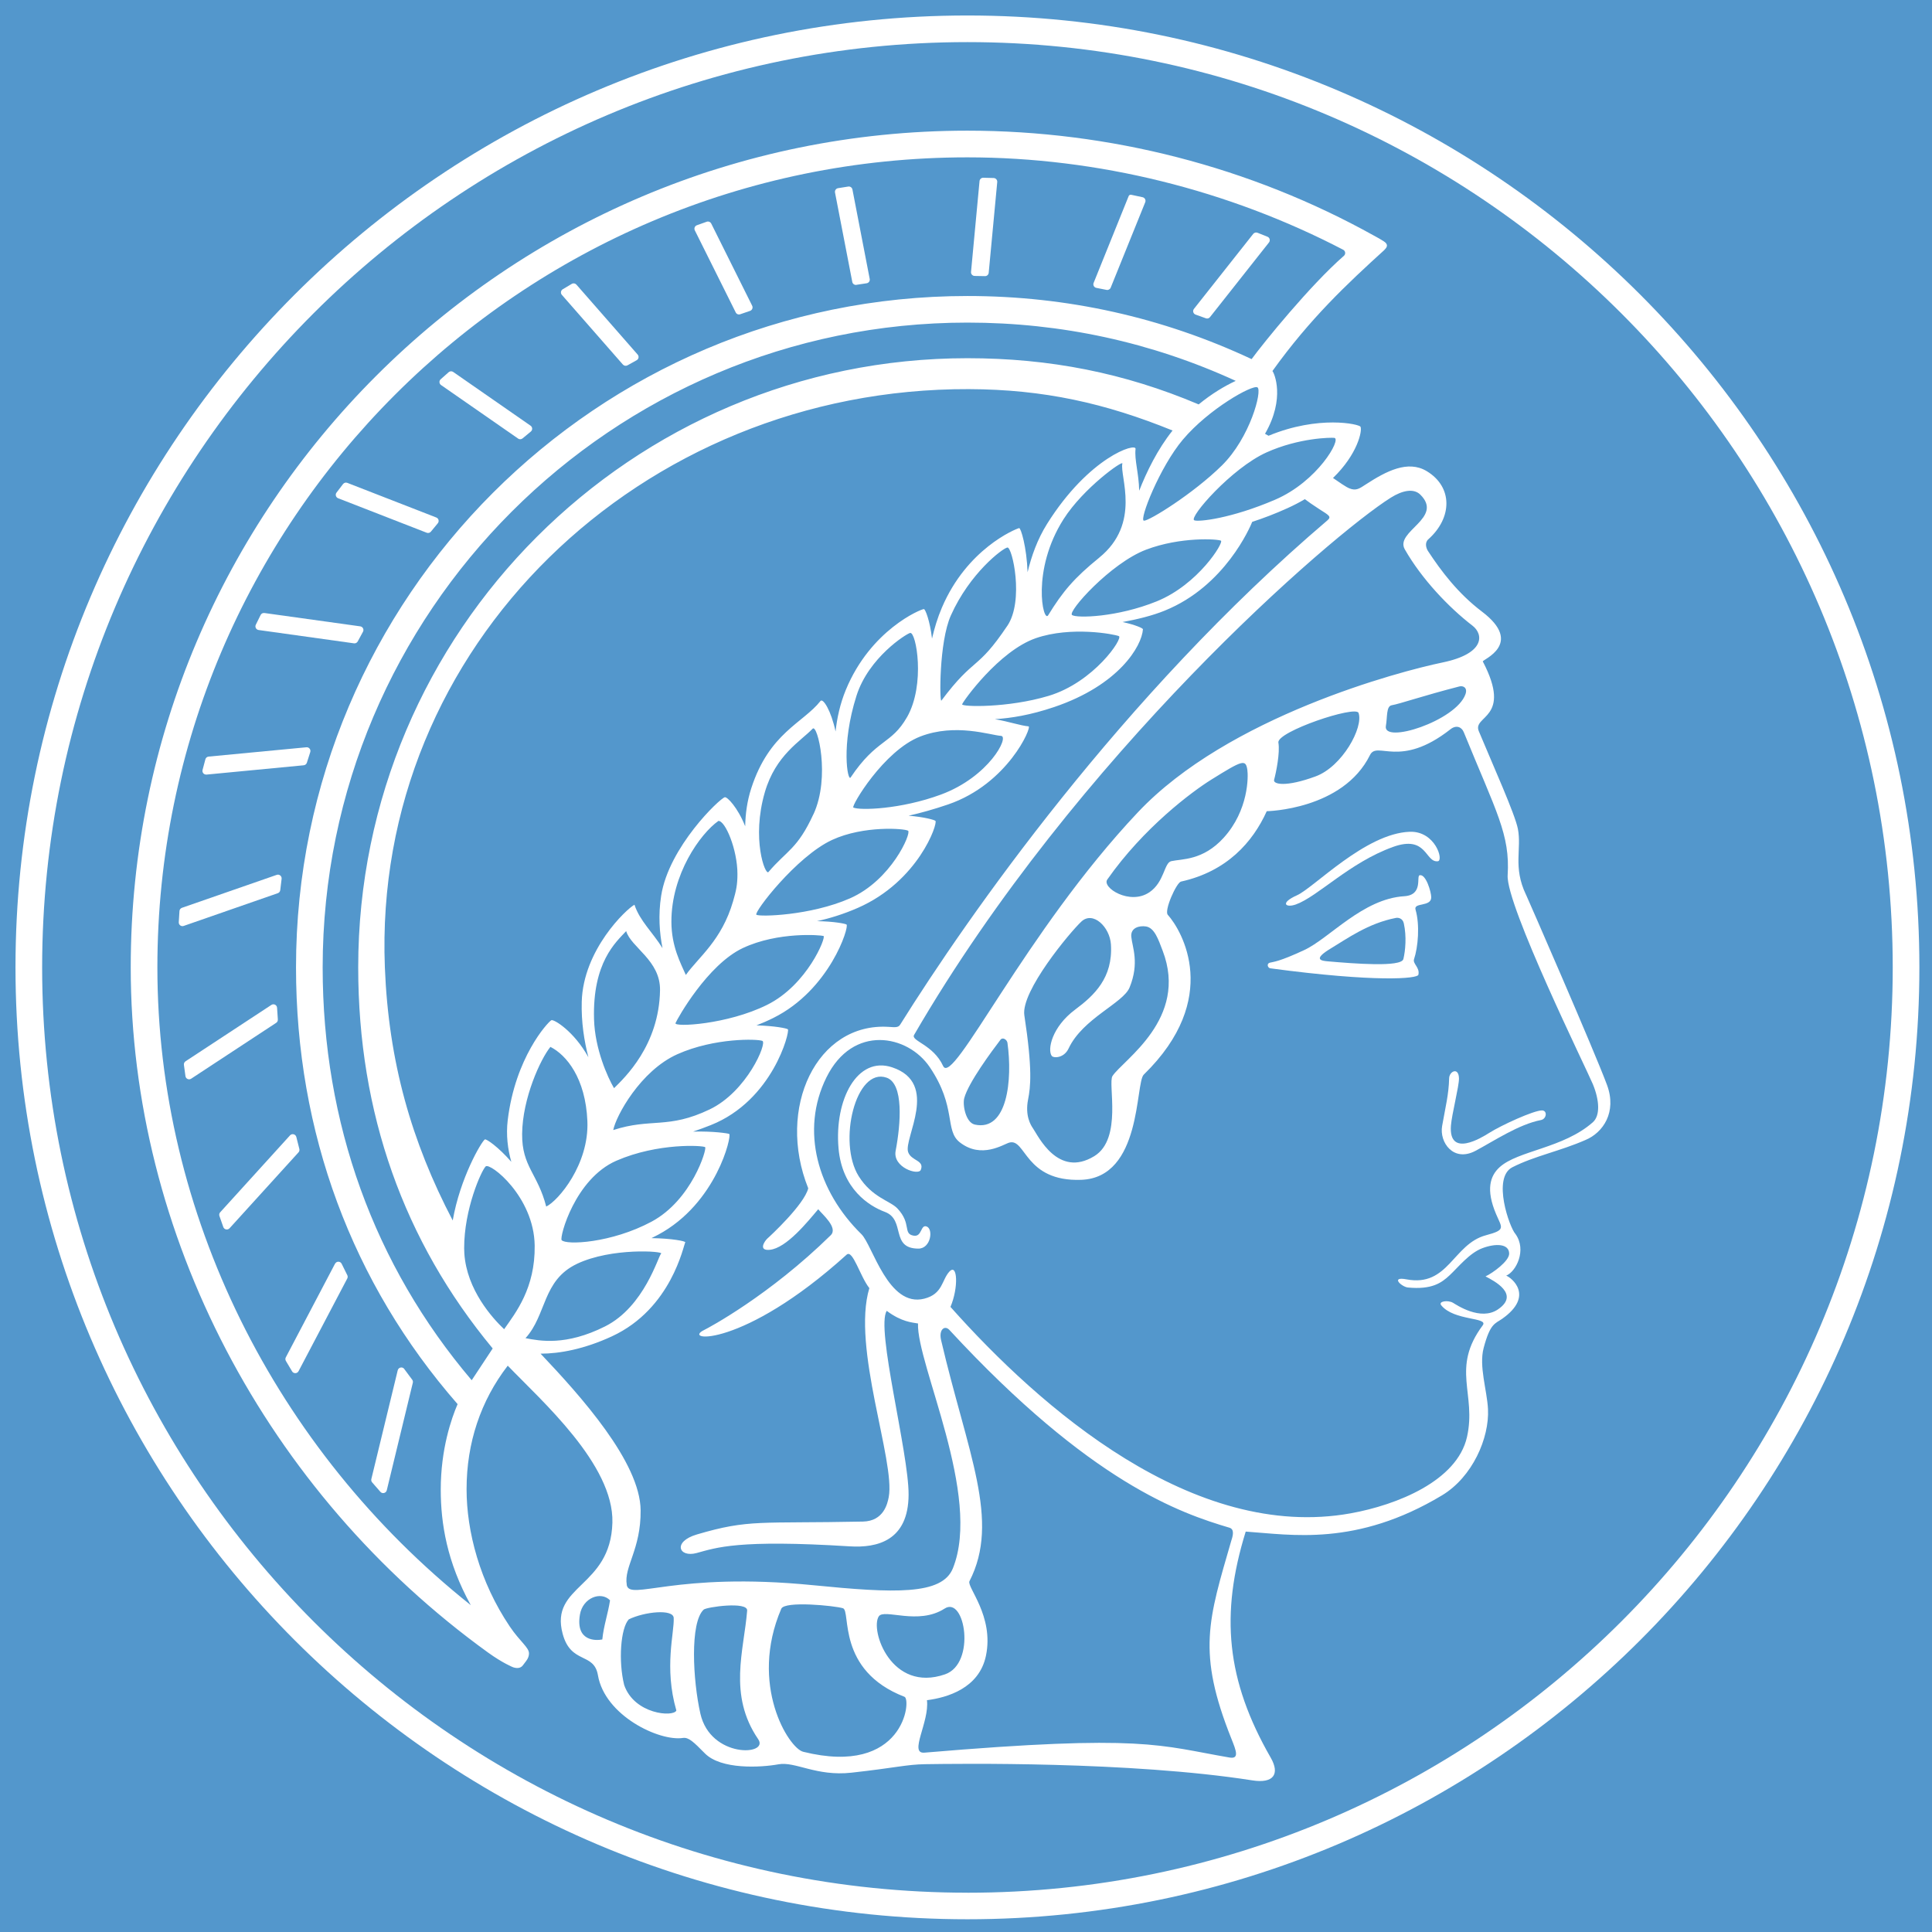
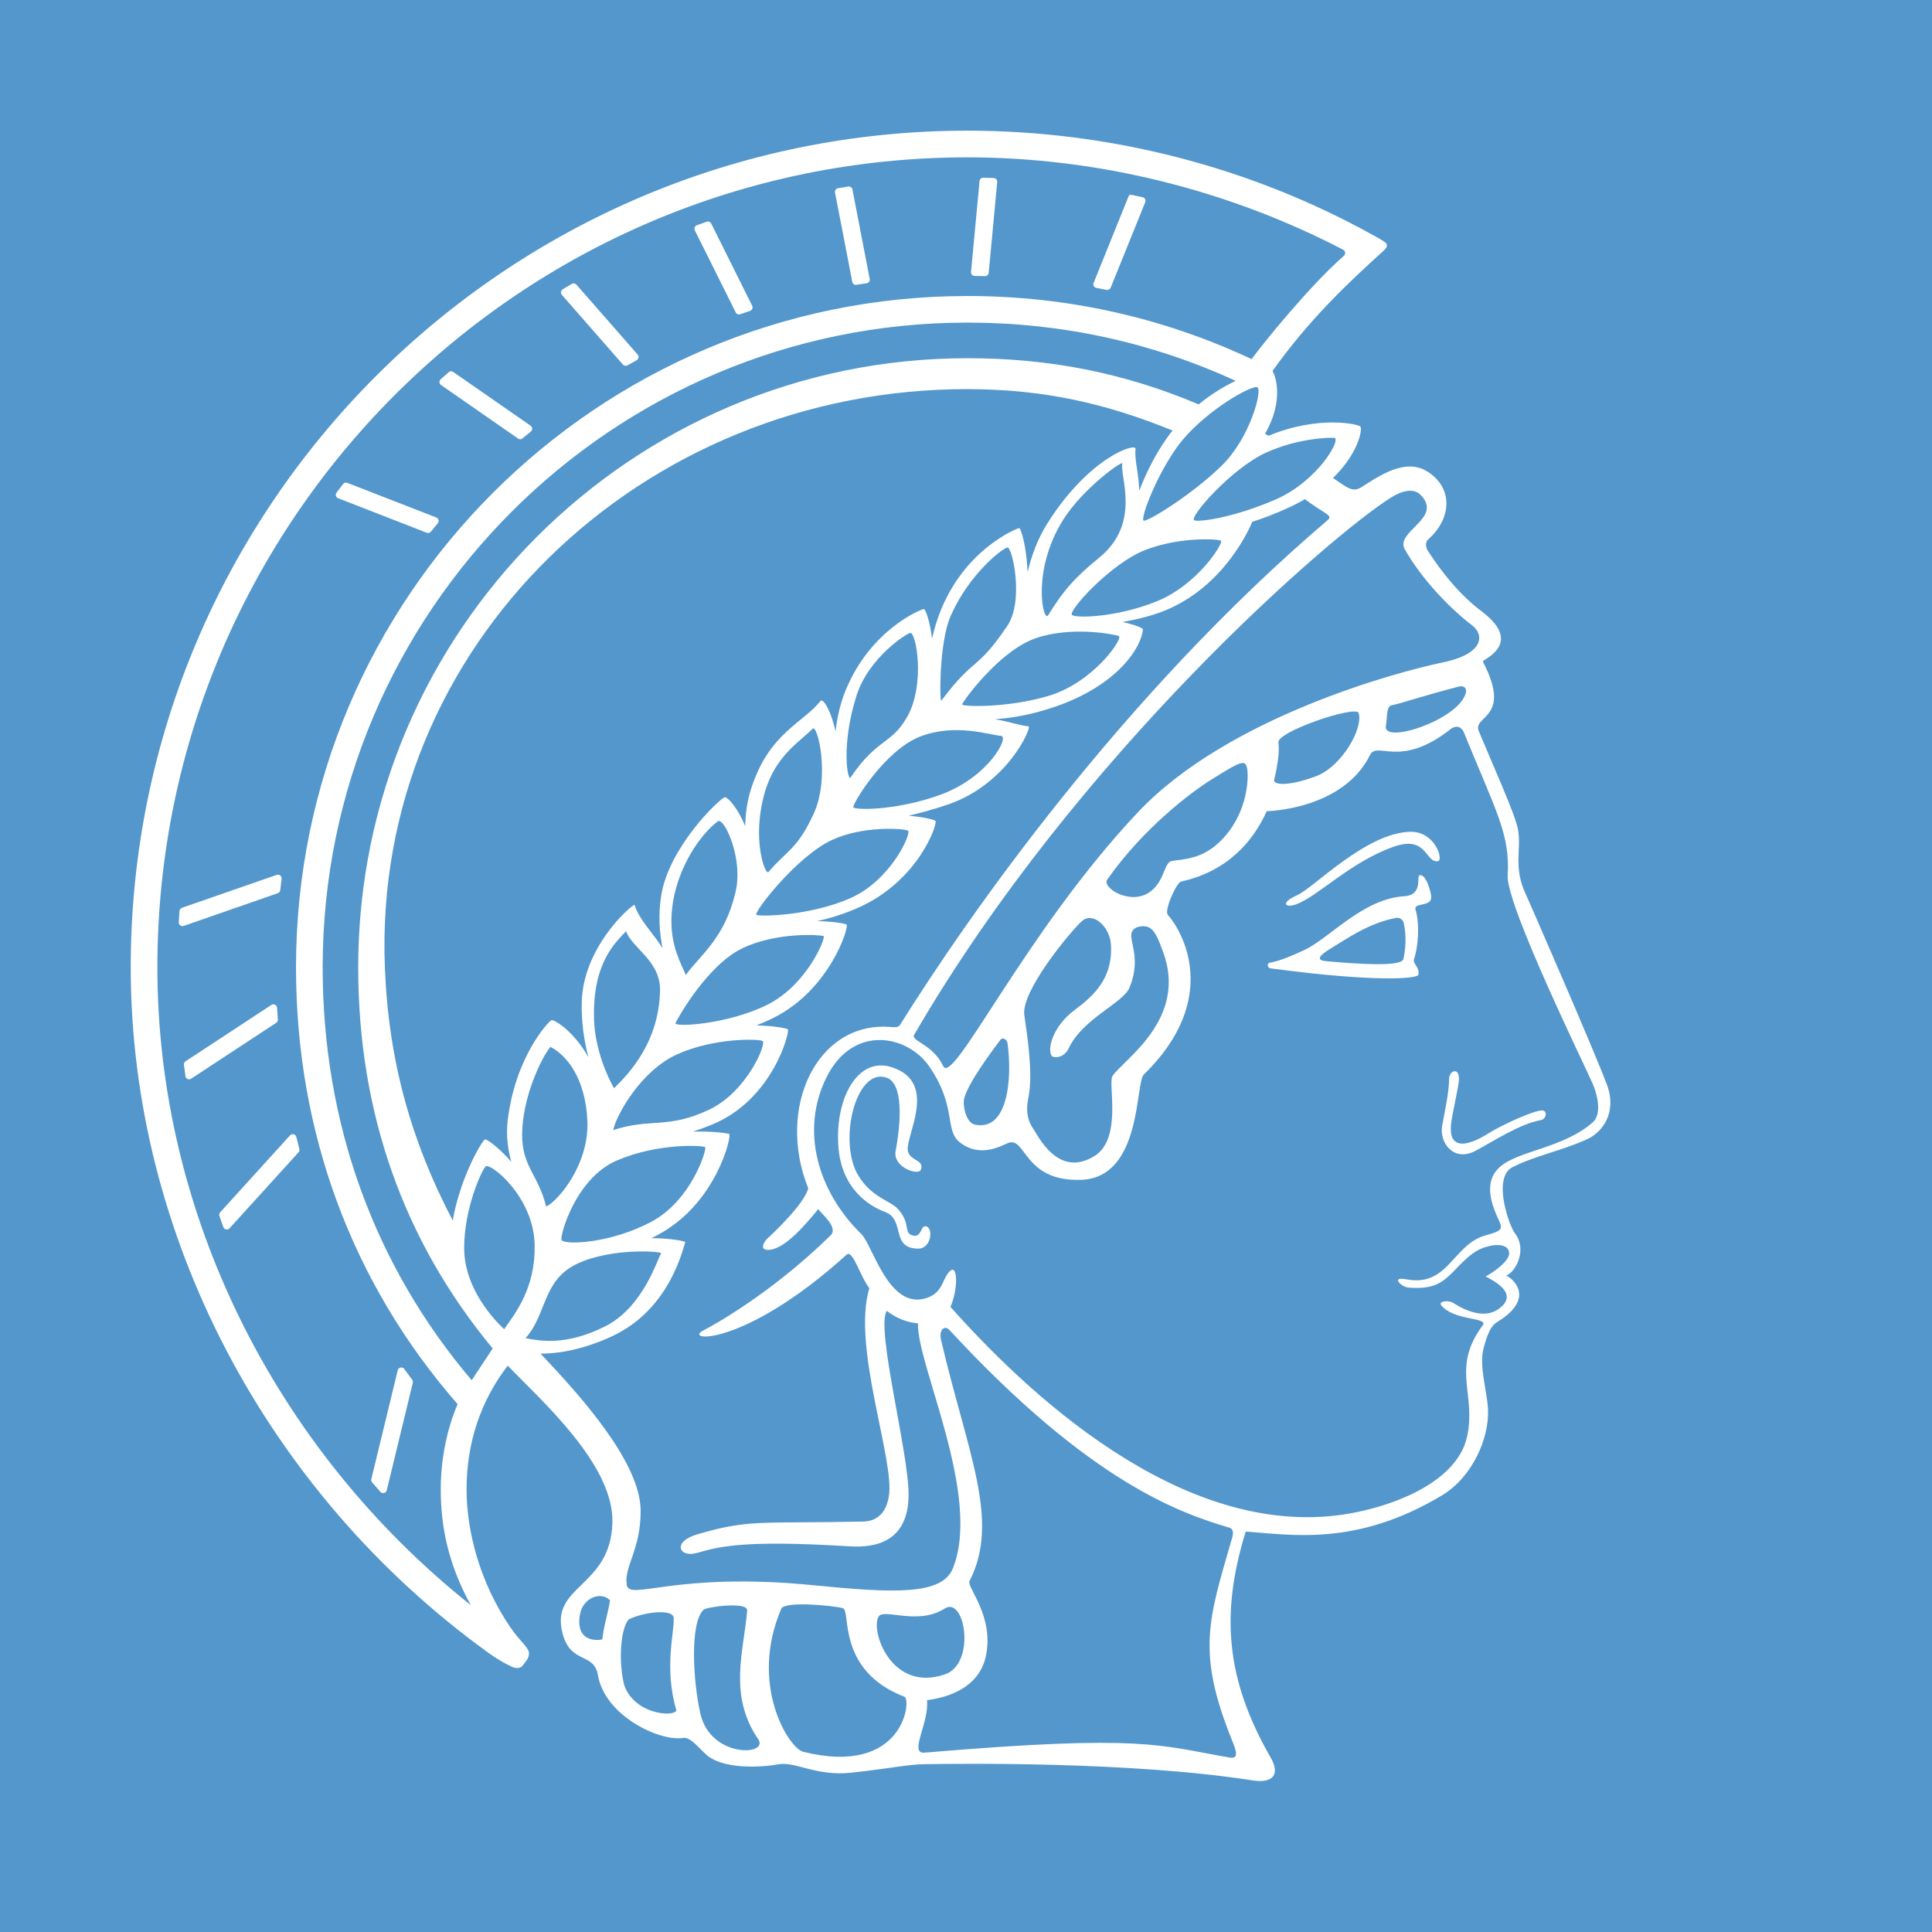
<svg xmlns="http://www.w3.org/2000/svg" id="Minerva" viewBox="0 0 63.859 63.859">
  <rect id="Background" width="63.859" height="63.859" style="fill:#5397cc;" />
  <g id="Minerva-Invers">
-     <path d="M31.977.512C14.626.512.512,14.627.512,31.974c0,17.35,14.114,31.464,31.465,31.464,17.349,0,31.465-14.114,31.465-31.464C63.442,14.627,49.326.512,31.977.512ZM31.977,62.56C15.112,62.56,1.393,48.84,1.393,31.974,1.393,15.111,15.112,1.392,31.977,1.392c16.863,0,30.584,13.72,30.584,30.583,0,16.866-13.721,30.586-30.584,30.586Z" style="fill:#fff;" />
    <path d="M50.438,29.57c-.436-.911-.137-1.508-.267-2.174-.096-.491-.826-2.109-1.292-3.229-.219-.527,1.128-.398.133-2.303-.029-.057,1.384-.578-.029-1.649-.79-.599-1.346-1.336-1.782-2-.061-.092-.118-.275.009-.389.798-.71.815-1.731-.052-2.253-.626-.377-1.344.005-2.005.433-.217.141-.327.228-.554.135-.116-.047-.338-.204-.539-.342.815-.788.973-1.565.909-1.694-.043-.087-1.382-.388-3.039.298-.036-.021-.075-.042-.117-.065.682-1.181.299-2.013.248-2.071-.001-.001-.003-.001-.004-.002,1.242-1.734,2.475-2.888,3.694-3.996.001-.001.027-.029.027-.03.079-.08.109-.17-.043-.265-.128-.081-.164-.1-.32-.185-4.085-2.274-8.74-3.47-13.441-3.47-15.249,0-27.653,12.407-27.653,27.653,0,8.834,4.483,17.355,11.808,22.648.488.353.827.487.827.487.121.042.247.041.324-.059l.108-.142c.07-.09.097-.176.097-.254,0-.202-.292-.383-.635-.891-.99-1.469-1.428-3.139-1.428-4.538,0-1.53.466-2.922,1.361-4.083,1.104,1.15,3.511,3.265,3.459,5.188-.059,2.161-2.08,2.054-1.644,3.675.274,1.017,1.034.598,1.166,1.369.228,1.336,2.025,2.191,2.808,2.073.19-.028.351.129.726.509.535.543,1.849.469,2.433.362.555-.101,1.251.405,2.411.277,1.452-.16,1.821-.272,2.441-.281,1.049-.015,6.754-.1,10.81.535.699.11.921-.206.608-.751-1.47-2.56-1.674-4.734-.826-7.472,1.498.101,3.652.506,6.488-1.198,1.006-.605,1.569-1.894,1.52-2.854-.032-.623-.305-1.412-.143-2.019.217-.816.375-.797.611-.962,1.083-.762.301-1.366.134-1.427.327-.133.686-.844.308-1.374-.194-.206-.784-1.864-.103-2.209.734-.373,1.572-.531,2.416-.901.58-.242,1.043-.918.712-1.816-.397-1.079-2.613-6.154-2.68-6.296ZM19.908,54.19c-.212.042-.891.068-.739-.825.094-.551.692-.782.995-.469-.065.428-.212.846-.256,1.294ZM45.977,16.446c.358-.225.742-.321.969-.097.786.777-.853,1.213-.512,1.81.559.979,1.45,1.916,2.236,2.521.37.284.423.925-.989,1.217-1.421.294-7.082,1.786-10.068,4.95-3.739,3.962-6.116,9.093-6.44,8.387-.327-.711-1.076-.826-.959-1.027,5.368-9.25,13.782-16.515,15.762-17.761ZM48.439,22.945c-.308.882-2.746,1.665-2.631,1.046.052-.28.006-.648.192-.68.27-.046,1.041-.315,2.238-.622.12-.031.277.037.201.256ZM42.255,24.546c-.062-.361,2.559-1.242,2.65-.981.168.481-.541,1.774-1.419,2.097-.997.367-1.411.258-1.373.116.069-.26.199-.9.142-1.232ZM36.172,38.213c-1.205.739-1.859-.673-2.03-.92-.074-.106-.265-.417-.161-.948.082-.418.152-.986-.123-2.786-.121-.792,1.517-2.756,1.886-3.099.383-.357.94.178.976.758.069,1.102-.55,1.682-1.182,2.152-.775.577-.923,1.329-.775,1.53.058.079.405.081.558-.245.467-.994,1.802-1.495,2.015-2.015.333-.813.089-1.335.057-1.677-.028-.298.263-.374.483-.341.284.043.411.428.554.803.863,2.248-1.308,3.608-1.658,4.14-.161.245.337,2.074-.6,2.648ZM37.99,29.493c-.646.439-1.577-.156-1.391-.421,1.2-1.713,2.799-2.905,3.439-3.303,1.028-.64,1.137-.685,1.191-.323.033.218.043,1.338-.785,2.248-.687.754-1.376.691-1.73.77-.239.054-.225.691-.723,1.029ZM32.219,37.17c-.296-.065-.408-.644-.347-.873.134-.509.916-1.562,1.198-1.931.07-.092.214-.007.23.104.171,1.222-.001,2.938-1.08,2.701ZM41.859,14.955c1.083-.487,2.131-.495,2.244-.482.246.029-.547,1.44-1.961,2.046-1.457.625-2.545.739-2.669.678-.186-.092,1.235-1.723,2.387-2.242ZM16.901,38.403c-.432-.497-.834-.77-.875-.741-.12.084-.82,1.281-1.062,2.679-1.364-2.608-2.12-5.244-2.243-8.366-.418-10.608,8.466-19.151,19.308-19.113,2.473.009,4.507.466,6.728,1.368-.497.622-.858,1.366-1.103,1.99-.011-.575-.162-1.022-.12-1.381.026-.221-1.536.265-2.923,2.474-.322.512-.521,1.078-.646,1.601-.029-.829-.223-1.474-.28-1.459-.142.039-1.725.692-2.551,2.626-.145.339-.25.688-.328,1.027-.069-.59-.221-.978-.269-.976-.104.004-1.763.687-2.581,2.674-.19.462-.291.935-.338,1.373-.147-.692-.415-1.115-.499-1.008-.573.727-1.692,1.049-2.286,2.88-.14.43-.195.86-.202,1.26-.247-.62-.593-.977-.673-.96-.162.034-1.852,1.64-2.105,3.259-.1.639-.054,1.232.045,1.73-.323-.522-.753-.904-.927-1.436-.266.142-1.697,1.488-1.743,3.211-.018.67.082,1.3.22,1.831-.476-.864-1.151-1.269-1.226-1.224-.124.076-1.192,1.232-1.441,3.307-.058.486.001.952.119,1.374ZM39.099,14.529c.853-1.011,2.301-1.825,2.464-1.725.166.102-.243,1.665-1.178,2.584-.944.929-2.404,1.834-2.574,1.823-.17-.011.52-1.772,1.288-2.682ZM36.332,18.434c-.828.671-1.204,1.117-1.687,1.903-.165.268-.566-1.49.51-3.178.659-1.034,1.972-1.961,1.943-1.838-.095.412.636,1.975-.766,3.112ZM33.296,20.684c-1.014,1.511-1.071.995-2.18,2.473-.061.081-.083-1.929.313-2.814.624-1.396,1.706-2.217,1.868-2.246.161-.028.559,1.753,0,2.587ZM29.978,23.707c-.521.91-.995.701-1.863,1.992-.096.142-.325-1.068.195-2.703.401-1.26,1.641-2.044,1.773-2.075.199-.047.515,1.704-.104,2.786ZM26.888,26.909c-.531,1.156-.872,1.194-1.488,1.914-.106.124-.567-1.099-.12-2.636.357-1.23,1.182-1.685,1.581-2.102.157-.165.593,1.595.029,2.824ZM24.375,28.89c0,.353-.043.554-.144.899-.378,1.301-1.145,1.849-1.562,2.437-.167-.385-.474-.93-.477-1.756-.004-1.573.954-2.913,1.554-3.336.228-.009.629.947.629,1.756ZM21.816,32.727c-.028,1.829-1.177,2.901-1.52,3.241-.213-.362-.632-1.295-.661-2.274-.055-1.885.724-2.554,1.062-2.918.161.54,1.134.968,1.119,1.952ZM18.193,34.603c.527.265,1.163,1.033,1.222,2.454.06,1.427-.962,2.634-1.361,2.824-.278-1.09-.805-1.318-.796-2.4.011-1.182.61-2.48.935-2.878ZM20.375,38.365c1.372-.597,2.87-.505,2.933-.447.063.058-.438,1.746-1.772,2.462-1.332.713-2.835.78-2.972.61-.076-.095.439-2.028,1.811-2.625ZM20.27,37.351c.085-.455.899-1.963,2.123-2.507h0c1.226-.547,2.646-.506,2.807-.439.161.066-.51,1.674-1.744,2.265-1.381.661-1.934.275-3.185.682ZM22.328,33.817c.057-.139,1.055-1.932,2.228-2.482,1.163-.545,2.568-.429,2.664-.398.096.031-.534,1.617-1.865,2.277-1.315.654-3.083.742-3.027.604ZM25.001,30.235c-.096-.073,1.321-1.926,2.503-2.473,1.04-.481,2.398-.379,2.512-.303.114.076-.554,1.636-1.925,2.236-1.307.573-2.995.613-3.091.54ZM28.205,26.692c-.079-.039,1.003-1.882,2.218-2.35,1.161-.446,2.311-.042,2.664-.019.284.019-.398,1.355-1.991,1.942-1.328.49-2.688.527-2.892.426ZM31.802,23.279c.021-.086,1.21-1.76,2.435-2.185,1.166-.403,2.592-.133,2.745-.068s-.825,1.525-2.323,1.975c-1.347.405-2.879.364-2.857.279ZM35.434,20.328c-.157-.11,1.278-1.715,2.447-2.159,1.143-.434,2.377-.354,2.476-.297.099.057-.748,1.447-2.127,2.006-1.296.525-2.64.561-2.796.451ZM15.558,53.053c-6.479-5.161-10.356-12.953-10.356-21.079,0-14.762,12.01-26.773,26.775-26.773,4.307,0,8.628,1.079,12.42,3.054.076.04.089.144.024.2-1.115.973-2.661,2.881-3.051,3.415-2.948-1.381-6.104-2.086-9.393-2.086-12.236,0-22.193,9.954-22.193,22.19,0,5.46,1.851,10.441,5.341,14.437-.201.465-.557,1.481-.557,2.827,0,1.114.206,2.395.991,3.814ZM15.602,45.607c-.005.004-.009.008-.013.012-3.224-3.797-4.924-8.5-4.924-13.645,0-11.752,9.56-21.311,21.312-21.311,3.101,0,6.08.648,8.868,1.926-.367.171-.789.421-1.225.778-2.453-1.039-4.923-1.527-7.644-1.527-11.102,0-20.136,9.032-20.136,20.134,0,4.815,1.502,9.046,4.445,12.597-.171.259-.41.622-.684,1.036ZM16.663,43.935c-.39-.37-1.234-1.302-1.315-2.502-.004-.059-.006-.117-.006-.175-.003-1.291.567-2.561.71-2.703.142-.142,1.599.991,1.621,2.615.019,1.408-.626,2.217-1.01,2.765ZM19.066,41.776c1.157-.549,2.882-.417,2.787-.341s-.549,1.752-1.853,2.407c-1.301.653-2.163.478-2.631.389.702-.767.554-1.91,1.697-2.454ZM20.631,55.695c-.196-.79-.118-1.877.152-2.17.519-.253,1.469-.351,1.485-.048.026.484-.326,1.631.088,3.061-.095.225-1.39.128-1.725-.843ZM20.717,52.383c-.102-.595.47-1.166.458-2.463-.015-1.591-1.978-3.774-3.307-5.177.624-0,1.441-.148,2.358-.573,1.978-.916,2.367-3.02,2.424-3.105.026-.04-.442-.132-1.117-.141.073-.035.146-.072.22-.112,1.935-1.038,2.442-3.281,2.35-3.331-.037-.02-.519-.095-1.194-.078.189-.063.384-.135.586-.215,2.047-.814,2.62-3.092,2.547-3.166-.032-.032-.441-.114-1.038-.13.181-.07.367-.151.556-.245,1.87-.929,2.518-3.019,2.421-3.088-.042-.03-.422-.104-.975-.112.416-.091.871-.23,1.349-.439,2.003-.878,2.651-2.794,2.564-2.876-.037-.035-.377-.128-.887-.17.4-.09.836-.212,1.302-.371,1.982-.677,2.782-2.571,2.664-2.582-.268-.025-.636-.155-1.114-.238.54-.035,1.169-.134,1.957-.4,2.14-.723,2.899-2.012,2.937-2.571.003-.036-.256-.149-.673-.24.491-.089.983-.21,1.389-.375,1.999-.809,2.831-2.774,2.896-2.936.364-.118.755-.266,1.165-.452.208-.094.399-.194.575-.298.098.074.253.186.485.335.302.194.409.24.259.367-6.802,5.795-11.899,13.114-14.123,16.671-.063.1-.18.082-.369.07-2.382-.158-3.733,2.678-2.667,5.336-.135.541-1.266,1.585-1.351,1.66s-.313.408.074.373c.556-.05,1.267-.941,1.607-1.342.141.176.665.612.413.86-2.025,1.987-4.029,3.056-4.186,3.133-.758.37,1.265.626,4.712-2.491.203-.183.444.719.751,1.106-.592,1.954.867,5.726.64,6.91-.04.207-.163.792-.852.806-3.416.07-3.752-.086-5.489.426-.811.239-.598.774-.009.614.666-.181,1.365-.451,5.064-.221.903.056,1.937-.183,1.943-1.709.006-1.384-1.093-5.51-.722-6.075.491.369.846.384,1.033.417-.049,1.346,2.118,5.694,1.153,8.093-.359.891-1.932.825-4.623.558-4.58-.454-6.065.537-6.159-.012ZM31.237,55.342c-1.782.617-2.484-1.466-2.191-1.915.176-.27,1.301.306,2.176-.258.674-.435,1.047,1.815.015,2.173ZM23.15,56.642c-.25-1.102-.349-3.013.109-3.439.091-.084,1.462-.281,1.437.033-.105,1.316-.637,2.786.365,4.25.375.547-1.576.635-1.911-.844ZM26.548,57.902c-.479-.119-1.799-2.221-.724-4.728.114-.265,1.761-.1,2.037-.017.276.083-.226,2.054,2.036,2.928.231.089-.01,2.645-3.349,1.817ZM40.706,50.898c-.765,2.648-1.151,3.705-.001,6.581.153.382.268.67-.067.613-2.315-.397-2.815-.777-10.084-.161-.523.044.171-1.014.085-1.734.663-.085,1.725-.389,1.95-1.47.273-1.312-.641-2.275-.545-2.463,1.031-2.009-.067-4.237-.938-7.969-.082-.35.121-.502.274-.337,4.67,5.054,7.646,6.059,9.255,6.537.16.047.128.229.072.403ZM52.649,37.094c-.976.863-2.476.934-3.082,1.486-.316.288-.459.74-.117,1.548.197.465.333.523-.337.702-1.087.291-1.237,1.719-2.621,1.457-.555-.105-.157.25.043.269.793.075,1.106-.148,1.384-.408.278-.26.648-.729,1.074-.89.439-.166.883-.155.89.174.006.251-.549.649-.782.757.283.148,1.15.589.411,1.091-.577.392-1.371-.151-1.485-.218-.171-.1-.498-.05-.389.083.428.524,1.576.386,1.37.663-1.06,1.425-.197,2.257-.519,3.689-.327,1.452-2.313,2.247-3.843,2.523-5.203.939-10.263-3.487-13.23-6.823.27-.633.235-1.459-.036-1.166-.256.277-.213.739-.832.895-1.192.301-1.706-1.77-2.075-2.132-1.449-1.42-2.024-3.425-1.158-5.179.874-1.772,2.69-1.417,3.415-.345.901,1.333.484,2.091.996,2.489.719.559,1.442.06,1.637.007.547-.149.505,1.298,2.375,1.231,2.01-.072,1.783-3.199,2.067-3.477,2.58-2.516,1.263-4.761.794-5.283-.126-.14.286-1.064.438-1.098,1.515-.335,2.371-1.303,2.833-2.326,0,0,2.516-.043,3.412-1.855.239-.484.981.467,2.661-.854.189-.149.368-.078.439.096,1.08,2.648,1.534,3.38,1.451,4.73-.061.982,2.62,6.431,2.815,6.903.218.525.251,1.04,0,1.262Z" style="fill:#fff;" />
    <path d="M46.594,27.493c-1.465.054-3.166,1.849-3.722,2.098-.583.261-.375.426-.036.303.73-.266,1.769-1.38,3.204-1.899,1.133-.41,1.06.523,1.486.472.199-.024-.085-1.005-.932-.974Z" style="fill:#fff;" />
    <path d="M46.925,28.929c-.121.029.128.654-.509.694-1.377.085-2.468,1.389-3.307,1.78-.839.391-1.014.385-1.139.418-.112.03-.07.174.022.186,3.511.469,4.86.341,4.89.213.057-.242-.195-.362-.143-.517.132-.391.198-1.132.048-1.641-.064-.24.52-.079.52-.403,0-.175-.176-.778-.382-.729ZM46.385,31.701c-.067.274-1.635.149-2.488.075-.203-.018-.544-.049.107-.437.512-.306,1.215-.821,2.136-.999.075-.015.223.009.261.181.095.431.053.9-.015,1.181Z" style="fill:#fff;" />
    <path d="M50.969,36.703c-.268-.004-1.35.491-1.756.749-.235.149-1.334.827-1.255-.245.028-.376.271-1.308.266-1.562-.009-.388-.32-.234-.325-.005-.013.538-.121.947-.232,1.578-.095.54.374,1.208,1.104.82.605-.322,1.431-.877,2.163-1.017.187-.036.22-.315.035-.318Z" style="fill:#fff;" />
    <path d="M30.631,40.54c-.208-.078-.15.351-.431.303-.368-.062-.059-.393-.539-.901-.238-.252-.837-.359-1.279-1.066-.7-1.119-.099-3.613.924-3.255.569.199.469,1.521.298,2.417-.105.552.753.824.831.631.131-.324-.316-.293-.418-.589-.157-.455,1.051-2.274-.528-2.801-1.153-.385-1.912,1.067-1.773,2.673.117,1.354,1.017,1.914,1.532,2.105.695.258.168,1.21,1.106,1.214.415.002.501-.646.277-.73Z" style="fill:#fff;" />
-     <path d="M39.857,10.521c.049.018.105.003.137-.039l1.95-2.468c.05-.064.026-.158-.049-.189-.109-.045-.219-.089-.331-.132-.05-.019-.107-.004-.141.038l-1.959,2.478c-.052.066-.024.163.055.19.112.04.225.08.337.121Z" style="fill:#fff;" />
    <path d="M36.238,9.515c.112.021.224.044.336.067.058.012.116-.019.138-.073l1.142-2.825c.028-.07-.013-.148-.086-.165-.127-.028-.253-.055-.379-.081-.035-.007-.07.011-.083.044-.145.358-.94,2.327-1.158,2.869-.029.071.015.15.091.165Z" style="fill:#fff;" />
    <path d="M32.217,9.121c.113.001.226.003.339.006.064.002.118-.046.124-.11l.282-2.999c.007-.07-.048-.132-.118-.134-.114-.003-.228-.006-.343-.009-.064-.001-.118.047-.124.111l-.281,3.002c-.007.071.049.132.121.133Z" style="fill:#fff;" />
    <path d="M28.309,9.414c.112-.018.223-.035.336-.051.069-.01.115-.075.102-.143l-.571-2.956c-.012-.064-.073-.108-.138-.098-.113.017-.226.035-.338.054-.068.011-.113.076-.1.144l.571,2.955c.012.065.074.107.139.097Z" style="fill:#fff;" />
    <path d="M24.318,10.327c.027.055.091.081.149.06.108-.037.216-.074.324-.111.07-.024.104-.103.071-.17l-1.353-2.716c-.028-.055-.092-.081-.15-.061-.109.038-.217.076-.325.116-.069.025-.1.104-.068.169l1.352,2.712Z" style="fill:#fff;" />
    <path d="M20.59,12.05c.038.043.101.054.151.025.1-.057.201-.113.302-.168.069-.037.085-.128.034-.187l-2.024-2.312c-.039-.044-.103-.055-.154-.025-.1.059-.199.118-.299.178-.065.039-.079.128-.029.185l2.018,2.304Z" style="fill:#fff;" />
    <path d="M17.125,14.497c.045.031.106.029.148-.007.09-.076.181-.151.272-.225.063-.051.059-.148-.007-.194l-2.558-1.777c-.046-.032-.108-.029-.15.008-.089.077-.177.155-.264.234-.059.053-.052.146.012.191l2.548,1.77Z" style="fill:#fff;" />
    <path d="M14.105,17.609c.049.019.105.004.138-.037.075-.092.15-.184.227-.275.054-.064.029-.162-.049-.192l-2.941-1.145c-.05-.02-.108-.004-.141.039-.073.094-.145.188-.216.283-.049.065-.022.158.054.187l2.928,1.14Z" style="fill:#fff;" />
-     <path d="M8.548,20.824l3.152.44c.051.007.1-.018.124-.063.057-.107.115-.213.173-.318.042-.075-.005-.168-.089-.18l-3.168-.441c-.052-.007-.103.019-.126.066-.053.107-.106.214-.159.322-.036.074.011.163.093.174Z" style="fill:#fff;" />
-     <path d="M6.824,25.603l3.214-.308c.049-.005.09-.038.105-.085.036-.117.074-.234.112-.35.027-.084-.04-.168-.127-.16l-3.233.308c-.051.005-.093.04-.106.089-.032.117-.064.235-.094.353-.021.082.046.16.13.152Z" style="fill:#fff;" />
    <path d="M9.263,29.422c.014-.125.029-.25.045-.374.011-.09-.075-.161-.161-.131l-3.133,1.089c-.046.016-.079.058-.082.107-.009.123-.016.246-.023.37-.005.087.08.15.162.122l3.111-1.082c.044-.015.076-.055.081-.101Z" style="fill:#fff;" />
    <path d="M9.184,33.699c-.009-.129-.018-.258-.026-.388-.005-.094-.11-.147-.188-.095l-2.837,1.863c-.039.026-.06.072-.054.118.016.125.033.25.051.374.013.088.114.133.188.084l2.811-1.847c.037-.024.058-.066.054-.11Z" style="fill:#fff;" />
    <path d="M9.894,37.975c-.035-.131-.067-.262-.099-.393-.023-.095-.143-.126-.209-.054l-2.308,2.542c-.03.033-.04.08-.025.122.042.122.085.244.128.366.031.087.144.108.206.041l2.28-2.51c.028-.03.038-.073.027-.113Z" style="fill:#fff;" />
-     <path d="M11.074,41.769l-1.627,3.096c-.02.037-.019.082.003.119.067.115.135.231.205.345.049.081.169.077.213-.007l1.61-3.063c.018-.035.019-.076.001-.111-.063-.125-.125-.25-.186-.376-.044-.09-.171-.091-.217-.003Z" style="fill:#fff;" />
    <path d="M13.363,45.249c-.061-.084-.192-.057-.217.044l-.872,3.595c-.009.038 0.0.079.026.109.091.105.182.21.274.314.065.074.187.043.21-.052l.861-3.554c.009-.035.001-.073-.021-.102-.088-.117-.176-.235-.262-.353Z" style="fill:#fff;" />
  </g>
</svg>